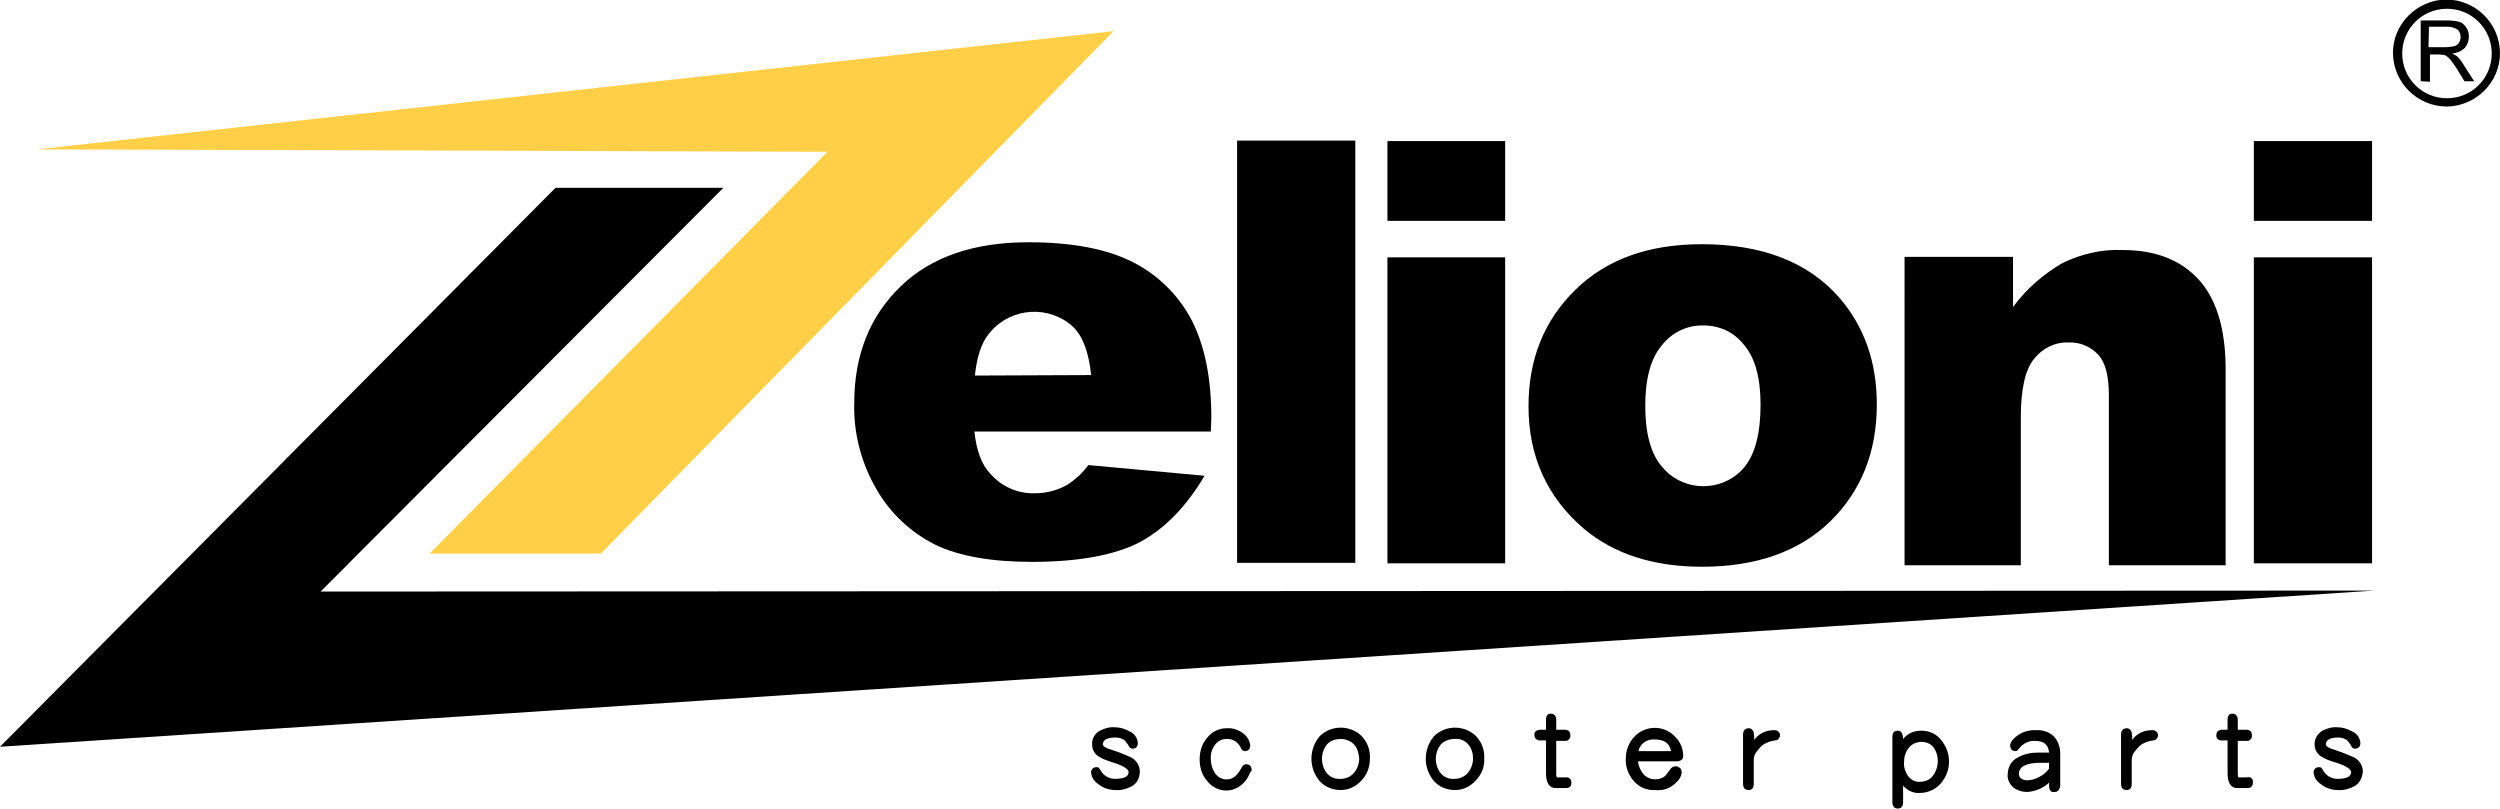
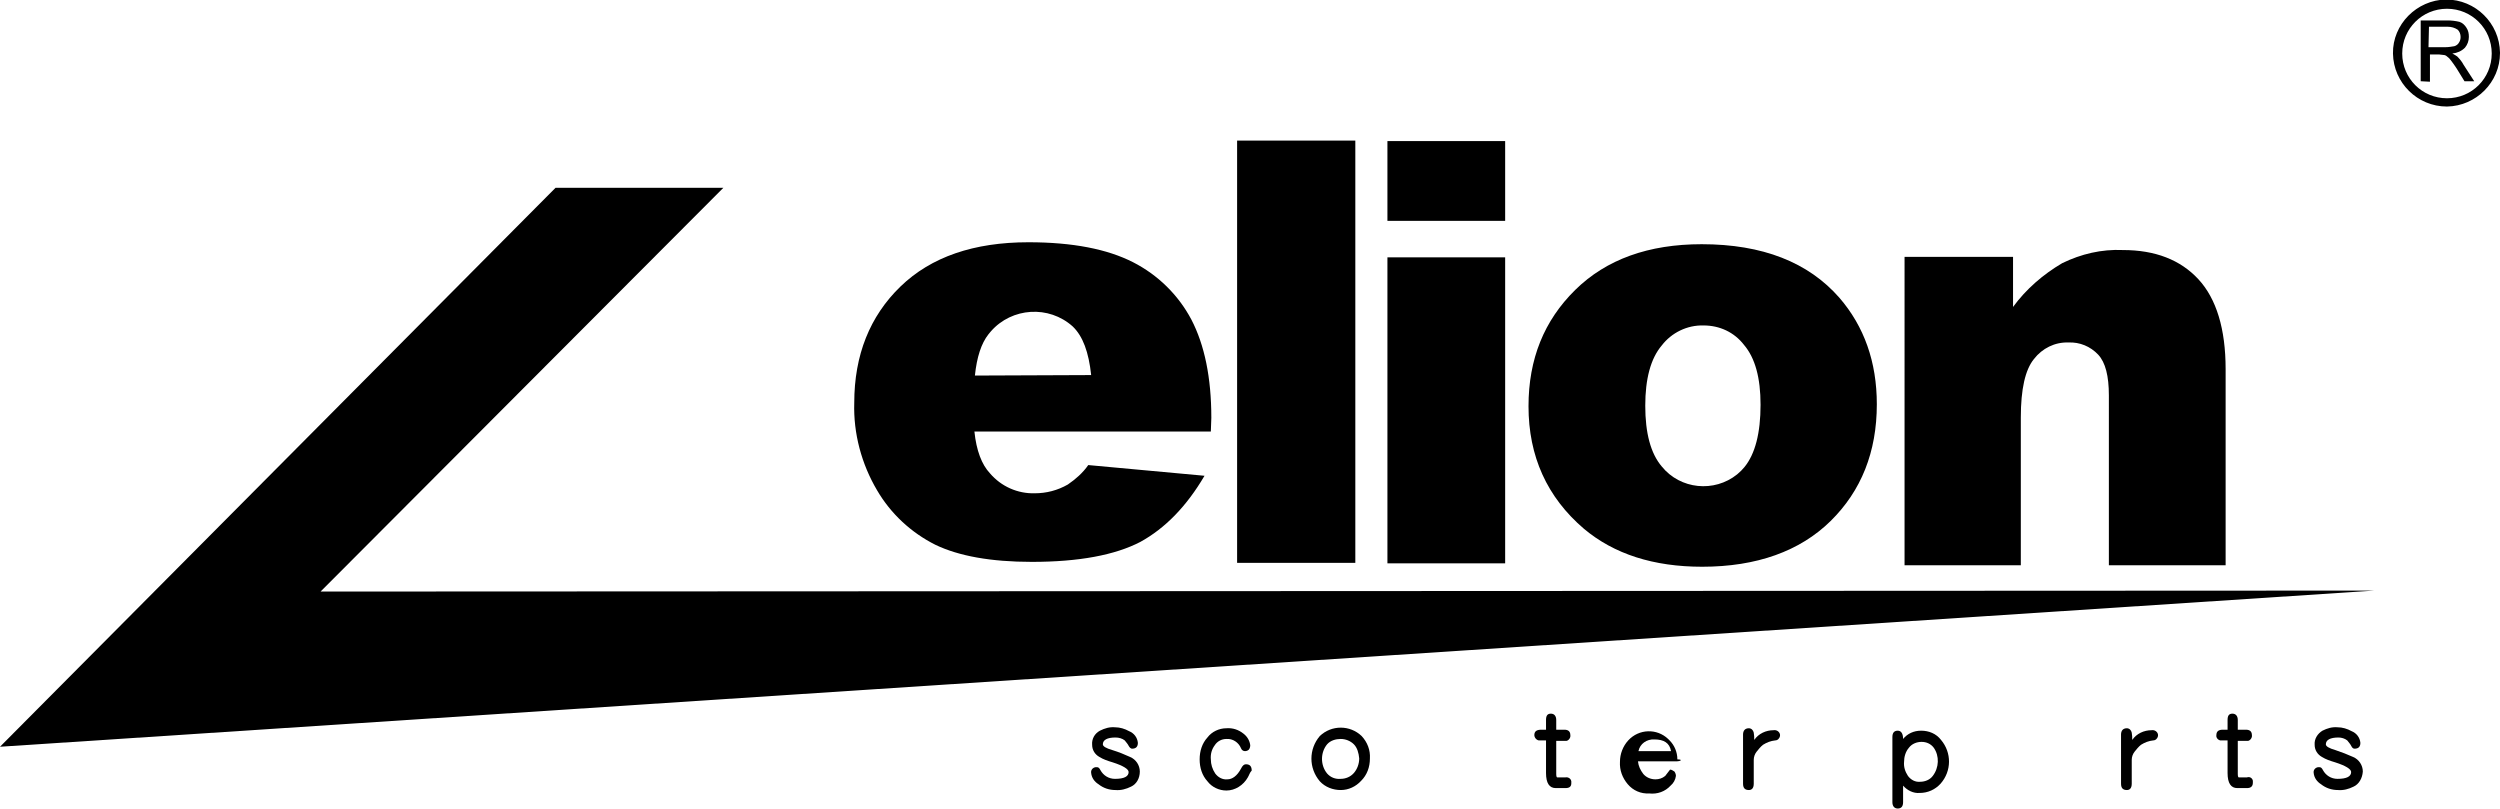
<svg xmlns="http://www.w3.org/2000/svg" version="1.1" id="_h_1" x="0px" y="0px" viewBox="0 0 513.9 166.2" style="enable-background:new 0 0 513.9 166.2;" xml:space="preserve">
  <style type="text/css"> .st0{fill:#FFD047;} </style>
  <title>ZELIONI_2</title>
-   <polygon class="st0" points="7.6,30.7 228.9,6.4 123.5,113.8 88.3,113.8 170.1,31.2 " />
  <polygon points="114.2,38.6 148.7,38.6 65.9,121.6 488.1,121.4 0,153.5 " />
  <path d="M224.3,77.1c-0.5-4.7-1.7-8-3.8-10c-4.9-4.4-12.5-3.9-16.8,1c-0.2,0.2-0.3,0.4-0.5,0.6c-1.5,1.9-2.4,4.7-2.8,8.5L224.3,77.1 z M248.9,88.7h-48.6c0.4,3.9,1.5,6.8,3.2,8.6c2.3,2.7,5.7,4.2,9.2,4.1c2.4,0,4.7-0.6,6.8-1.8c1.6-1.1,3.1-2.4,4.2-4l23.9,2.2 c-3.7,6.3-8.1,10.8-13.2,13.6c-5.2,2.7-12.6,4.1-22.3,4.1c-8.4,0-15-1.2-19.8-3.5c-5-2.5-9.2-6.4-12-11.2c-3.2-5.4-4.9-11.7-4.7-18 c0-9.8,3.2-17.8,9.5-23.9c6.3-6.1,15.1-9.1,26.3-9.1c9.1,0,16.2,1.4,21.5,4.1c5.1,2.6,9.3,6.7,12,11.8c2.7,5.2,4.1,11.9,4.1,20.2 L248.9,88.7z" />
  <rect x="254.3" y="28.9" width="24.3" height="86.8" />
  <path d="M285.2,52.9h24.2v62.9h-24.2V52.9z M285.2,29h24.2v16.4h-24.2V29z" />
-   <path d="M463.3,52.9h24.3v62.9h-24.3V52.9z M463.3,29h24.3v16.4h-24.3V29z" />
  <path d="M338.2,83.4c0,5.6,1.1,9.8,3.4,12.5c3.8,4.7,10.8,5.4,15.5,1.6c0,0,0,0,0,0c0.6-0.5,1.1-1,1.5-1.5c2.2-2.7,3.3-7,3.3-12.8 c0-5.5-1.1-9.6-3.4-12.3c-2-2.6-5-4-8.3-4c-3.4-0.1-6.6,1.5-8.6,4.1C339.3,73.7,338.2,77.9,338.2,83.4L338.2,83.4z M314.2,83.5 c0-9.7,3.2-17.6,9.6-23.9c6.4-6.3,15.1-9.4,26-9.4c12.5,0,21.9,3.7,28.3,11c5.1,5.9,7.7,13.2,7.7,21.9c0,9.8-3.2,17.8-9.5,24 s-15.2,9.4-26.4,9.4c-10,0-18.1-2.6-24.3-7.8C318,102.2,314.2,93.8,314.2,83.5L314.2,83.5z" />
  <path d="M391.5,52.8h22.3v10.3c2.7-3.7,6.2-6.7,10.1-9c3.9-1.9,8.1-2.9,12.5-2.7c6.6,0,11.8,2,15.5,6s5.6,10.2,5.6,18.5v40.3h-24 V81.3c0-4-0.7-6.8-2.2-8.4c-1.6-1.7-3.8-2.6-6.1-2.5c-2.8-0.1-5.4,1.2-7.1,3.4c-1.8,2.2-2.7,6.2-2.7,12v30.4h-23.9L391.5,52.8z" />
  <path d="M499.2,9.7h3.5c0.6,0,1.2-0.1,1.8-0.2c0.4-0.1,0.8-0.4,1-0.8c0.2-0.3,0.3-0.7,0.3-1.1c0-0.6-0.2-1.1-0.6-1.5 c-0.6-0.4-1.3-0.6-2-0.6h-3.9L499.2,9.7L499.2,9.7z M497.6,16.7V4.2h5.5c0.8,0,1.7,0.1,2.5,0.3c0.6,0.2,1.1,0.7,1.4,1.2 c0.4,0.6,0.5,1.2,0.5,1.9c0,0.8-0.3,1.6-0.8,2.2c-0.7,0.7-1.6,1.1-2.6,1.2c0.4,0.2,0.7,0.4,1,0.6c0.5,0.5,1,1.1,1.3,1.7l2.2,3.4h-2 l-1.6-2.6c-0.4-0.6-0.8-1.2-1.2-1.7c-0.2-0.3-0.5-0.6-0.8-0.8c-0.2-0.2-0.5-0.3-0.7-0.3c-0.3,0-0.6-0.1-0.9-0.1h-1.9v5.6L497.6,16.7 z" />
  <path d="M503,1.8c-5.1,0-9.2,4.1-9.2,9.2s4.1,9.2,9.2,9.2s9.2-4.1,9.2-9.2l0,0C512.2,5.9,508.1,1.8,503,1.8z M503,21.9 c-6.1,0-11-4.9-11.1-10.9s4.9-11,10.9-11.1c6.1,0,11,4.9,11.1,10.9c0,0,0,0,0,0.1l0,0C513.9,16.9,509,21.8,503,21.9L503,21.9z" />
  <path d="M232.5,161.7c-1,0.5-2.1,0.8-3.2,0.7c-1.3,0-2.5-0.4-3.5-1.2c-0.8-0.5-1.4-1.3-1.5-2.3c-0.1-0.6,0.3-1.1,0.9-1.2 c0,0,0,0,0,0h0.3c0.3,0,0.5,0.2,0.7,0.6c0.6,1.1,1.7,1.8,3,1.8c1.9,0,2.8-0.5,2.8-1.4c0-0.6-1.1-1.3-3.3-2c-1-0.3-1.9-0.6-2.7-1.1 c-0.9-0.5-1.5-1.4-1.5-2.5c-0.1-1.2,0.5-2.3,1.6-2.9c1-0.5,2-0.8,3.1-0.7c1,0,2,0.3,2.9,0.8c1,0.4,1.7,1.3,1.8,2.4 c0,0.8-0.4,1.2-1.2,1.2c-0.2,0-0.5-0.2-0.7-0.6c-0.2-0.4-0.5-0.7-0.8-1.1c-0.5-0.4-1.2-0.6-1.9-0.6c-1.7,0-2.6,0.5-2.6,1.4 c0,0.4,0.6,0.8,2,1.2c1.3,0.4,2.5,0.9,3.6,1.4c1.2,0.5,2,1.7,2,3C234.3,160,233.6,161.2,232.5,161.7z" />
  <path d="M483.8,161.7c-1,0.5-2.1,0.8-3.2,0.7c-1.3,0-2.5-0.4-3.5-1.2c-0.8-0.5-1.4-1.3-1.5-2.3c-0.1-0.6,0.3-1.1,0.9-1.2 c0,0,0,0,0,0h0.3c0.3,0,0.5,0.2,0.7,0.6c0.6,1.1,1.7,1.8,3,1.8c1.9,0,2.8-0.5,2.8-1.4c0-0.6-1.1-1.3-3.3-2c-1-0.3-1.9-0.6-2.7-1.1 c-0.9-0.5-1.5-1.4-1.5-2.5c-0.1-1.2,0.6-2.3,1.6-2.9c1-0.5,2-0.8,3.1-0.7c1,0,2,0.3,2.9,0.8c1,0.4,1.7,1.3,1.8,2.4 c0,0.8-0.4,1.2-1.2,1.2c-0.3,0-0.5-0.2-0.7-0.6c-0.2-0.4-0.5-0.7-0.8-1.1c-0.5-0.4-1.2-0.6-1.8-0.6c-1.7,0-2.6,0.5-2.6,1.4 c0,0.4,0.6,0.8,2,1.2c1.2,0.4,2.5,0.9,3.6,1.4c1.2,0.5,2,1.7,2,3C485.6,160,484.9,161.2,483.8,161.7z" />
  <path d="M256.5,159.8c-0.9,1.6-2.6,2.7-4.4,2.7c-1.5,0-3-0.7-3.9-1.9c-1.1-1.2-1.6-2.8-1.6-4.5c0-1.7,0.5-3.3,1.6-4.5 c0.9-1.2,2.4-1.9,3.9-1.9c1.3-0.1,2.5,0.3,3.5,1.1c0.8,0.6,1.3,1.5,1.4,2.4c0,0.3-0.1,0.7-0.3,0.9c-0.2,0.2-0.5,0.3-0.8,0.3 c-0.4,0-0.7-0.3-0.8-0.6c-0.5-1.2-1.7-2-3-1.9c-1,0-1.9,0.5-2.4,1.3c-0.6,0.8-0.9,1.8-0.8,2.9c0,1,0.3,2,0.9,2.9 c0.6,0.8,1.5,1.3,2.5,1.2c1,0,2-0.7,2.8-2.2c0.3-0.6,0.6-0.9,1-0.9c0.8,0,1.2,0.4,1.2,1.3C256.9,158.8,256.8,159.3,256.5,159.8z" />
  <path d="M278.3,153c-0.7-0.7-1.7-1.1-2.7-1.1c-1,0-2.1,0.3-2.8,1.1c-1.4,1.7-1.4,4.3,0,6c0.7,0.8,1.7,1.2,2.8,1.1c1,0,2-0.4,2.7-1.2 c0.7-0.8,1.1-1.9,1.1-3C279.3,154.8,279,153.7,278.3,153L278.3,153z M279.8,160.5c-1.1,1.2-2.6,1.9-4.2,1.9c-1.6,0-3.2-0.6-4.3-1.8 c-2.3-2.7-2.3-6.6,0-9.3c2.4-2.3,6.2-2.3,8.6,0c1.2,1.3,1.8,2.9,1.7,4.6C281.6,157.7,281,159.3,279.8,160.5L279.8,160.5z" />
-   <path d="M301.8,153c-0.7-0.8-1.7-1.2-2.8-1.1c-1.1,0-2.1,0.4-2.8,1.1c-1.4,1.7-1.4,4.3,0,6c0.7,0.8,1.7,1.2,2.8,1.1 c1,0,2-0.4,2.7-1.2c0.7-0.8,1.1-1.9,1.1-3C302.8,154.9,302.5,153.8,301.8,153L301.8,153z M303.3,160.5c-1.1,1.2-2.6,1.9-4.2,1.9 c-1.6,0-3.2-0.6-4.3-1.8c-2.3-2.7-2.3-6.6,0-9.3c2.4-2.3,6.2-2.3,8.6,0c1.2,1.3,1.8,2.9,1.7,4.6 C305.2,157.7,304.5,159.3,303.3,160.5L303.3,160.5z" />
  <path d="M321.8,162h-2c-1.3,0-2-1-2-3.1v-6.7c-0.5,0-1,0-1.5,0c-0.5-0.1-0.9-0.6-0.9-1.1c0-0.7,0.4-1.1,1.4-1.1h1v-2 c0-0.9,0.3-1.3,1-1.3s1.1,0.5,1.1,1.3v2h1.7c0.8,0,1.2,0.4,1.2,1.1c0.1,0.5-0.3,1.1-0.8,1.2c0,0,0,0,0,0c-0.1,0-0.3,0-0.4,0h-1.7 v6.8c0,0.5,0.1,0.7,0.2,0.7h1.7c0.5-0.1,1.1,0.2,1.2,0.8c0,0.1,0,0.3,0,0.4C323,161.7,322.6,162,321.8,162z" />
  <path d="M461.9,162h-2c-1.3,0-2-1-2-3.1v-6.7c-0.5,0-1,0-1.5,0c-0.5-0.1-0.9-0.6-0.8-1.1c0-0.7,0.4-1.1,1.3-1.1h1v-2 c0-0.9,0.3-1.3,1-1.3s1.1,0.5,1.1,1.3v2h1.7c0.8,0,1.2,0.4,1.2,1.1c0.1,0.5-0.3,1.1-0.8,1.2c0,0,0,0,0,0c-0.1,0-0.3,0-0.4,0h-1.7 v6.8c0,0.5,0.1,0.7,0.2,0.7h1.7c0.5-0.2,1.1,0.1,1.2,0.7c0,0.1,0,0.2,0,0.4C463.1,161.7,462.6,162,461.9,162z" />
-   <path d="M340.1,152c-1.6-0.1-3,0.9-3.3,2.4h6.7C343.2,152.7,342,152,340.1,152z M344.6,156.5h-7.9c0.1,1,0.5,1.8,1.1,2.6 c0.6,0.7,1.5,1.1,2.5,1.1c0.7,0,1.4-0.2,2-0.7c0.1-0.1,0.4-0.5,1-1.3c0.2-0.4,0.7-0.7,1.2-0.7c0.3,0,0.6,0.2,0.9,0.4 c0.2,0.3,0.3,0.6,0.3,0.9c-0.1,0.8-0.5,1.5-1.1,2c-1.1,1.2-2.7,1.8-4.4,1.6c-1.7,0.1-3.3-0.6-4.4-1.9c-1.1-1.3-1.7-2.9-1.6-4.6 c0-1.6,0.6-3.2,1.7-4.4c2.2-2.4,5.9-2.5,8.2-0.3c0,0,0,0,0,0l0.3,0.3c1,1,1.6,2.4,1.6,3.9C346,156.1,345.5,156.5,344.6,156.5 L344.6,156.5z" />
+   <path d="M340.1,152c-1.6-0.1-3,0.9-3.3,2.4h6.7C343.2,152.7,342,152,340.1,152z M344.6,156.5h-7.9c0.1,1,0.5,1.8,1.1,2.6 c0.6,0.7,1.5,1.1,2.5,1.1c0.7,0,1.4-0.2,2-0.7c0.1-0.1,0.4-0.5,1-1.3c0.3,0,0.6,0.2,0.9,0.4 c0.2,0.3,0.3,0.6,0.3,0.9c-0.1,0.8-0.5,1.5-1.1,2c-1.1,1.2-2.7,1.8-4.4,1.6c-1.7,0.1-3.3-0.6-4.4-1.9c-1.1-1.3-1.7-2.9-1.6-4.6 c0-1.6,0.6-3.2,1.7-4.4c2.2-2.4,5.9-2.5,8.2-0.3c0,0,0,0,0,0l0.3,0.3c1,1,1.6,2.4,1.6,3.9C346,156.1,345.5,156.5,344.6,156.5 L344.6,156.5z" />
  <path d="M364.9,152.2c-0.9,0.1-1.7,0.4-2.5,0.9c-0.5,0.4-0.9,0.9-1.3,1.4c-0.4,0.5-0.6,1.1-0.6,1.7v4.9c0,0.9-0.4,1.3-1,1.3 c-0.8,0-1.2-0.4-1.2-1.3V151c0-0.8,0.4-1.3,1.2-1.3c0.5,0,0.9,0.4,1,0.9c0.1,0.5,0.1,1,0.1,1.5c0.9-1.3,2.4-2,4-2 c0.6-0.1,1.2,0.3,1.3,0.9c0,0,0,0,0,0c0,0.1,0,0.2,0,0.3C365.8,151.8,365.4,152.2,364.9,152.2z" />
  <path d="M442.6,152.2c-0.9,0.1-1.7,0.4-2.5,0.9c-0.5,0.4-0.9,0.9-1.3,1.4c-0.4,0.5-0.6,1.1-0.6,1.7v4.9c0,0.9-0.4,1.3-1,1.3 c-0.8,0-1.2-0.4-1.2-1.3V151c0-0.8,0.4-1.3,1.2-1.3c0.5,0,0.9,0.4,1,0.9c0.1,0.5,0.1,1,0.1,1.5c0.9-1.3,2.4-2,4-2 c0.6-0.1,1.2,0.3,1.3,0.9c0,0,0,0,0,0c0,0.1,0,0.2,0,0.3C443.5,151.8,443.1,152.2,442.6,152.2z" />
  <path d="M397.5,153.7c-0.6-0.8-1.5-1.2-2.5-1.2c-1,0-2,0.4-2.6,1.2c-0.7,0.8-1,1.9-1,2.9c-0.1,1,0.2,2,0.8,2.9 c0.6,0.8,1.5,1.3,2.5,1.2c1,0,2-0.4,2.6-1.2C398.6,157.8,398.7,155.4,397.5,153.7L397.5,153.7z M398.9,161.1 c-1.1,1.2-2.6,1.9-4.3,1.9c-1.3,0.1-2.5-0.5-3.4-1.5v3.4c0,0.9-0.4,1.3-1.1,1.3s-1.1-0.5-1.1-1.3v-13.4c0-0.9,0.4-1.3,1.1-1.3 s1.1,0.6,1.1,1.7c0.9-1.1,2.2-1.7,3.7-1.7c1.6,0,3.1,0.6,4.1,1.9C401.2,154.7,401.2,158.5,398.9,161.1L398.9,161.1z" />
-   <path d="M421.2,156.8h-1.8c-2.9,0-4.4,0.8-4.4,2.3c0,0.4,0.2,0.8,0.6,1c0.3,0.2,0.7,0.3,1.1,0.3c0.9,0,1.8-0.3,2.5-0.7 c0.8-0.4,1.5-1,2-1.7L421.2,156.8L421.2,156.8z M422.3,162.8c-0.5,0.1-0.9-0.2-1-0.6c-0.1-0.4-0.1-0.9-0.1-1.3 c-1.2,1.1-2.8,1.8-4.5,1.9c-1,0-2-0.3-2.8-0.9c-0.8-0.7-1.3-1.7-1.2-2.7c0-1.5,0.8-2.9,2.1-3.5c1.2-0.7,2.7-1,4.1-1h2.3 c-0.1-1.6-1.1-2.4-2.8-2.4c-1.3-0.1-2.5,0.5-3.3,1.5c-0.3,0.4-0.5,0.6-0.7,0.6c-0.8,0-1.2-0.4-1.2-1.3c0.1-0.4,0.3-0.8,0.6-1.1 c1.2-1.3,2.9-2,4.7-1.9c1.5-0.1,2.9,0.4,3.9,1.5c0.7,0.9,1.1,2.1,1.1,3.2v6.8C423.3,162.4,423,162.8,422.3,162.8L422.3,162.8z" />
</svg>